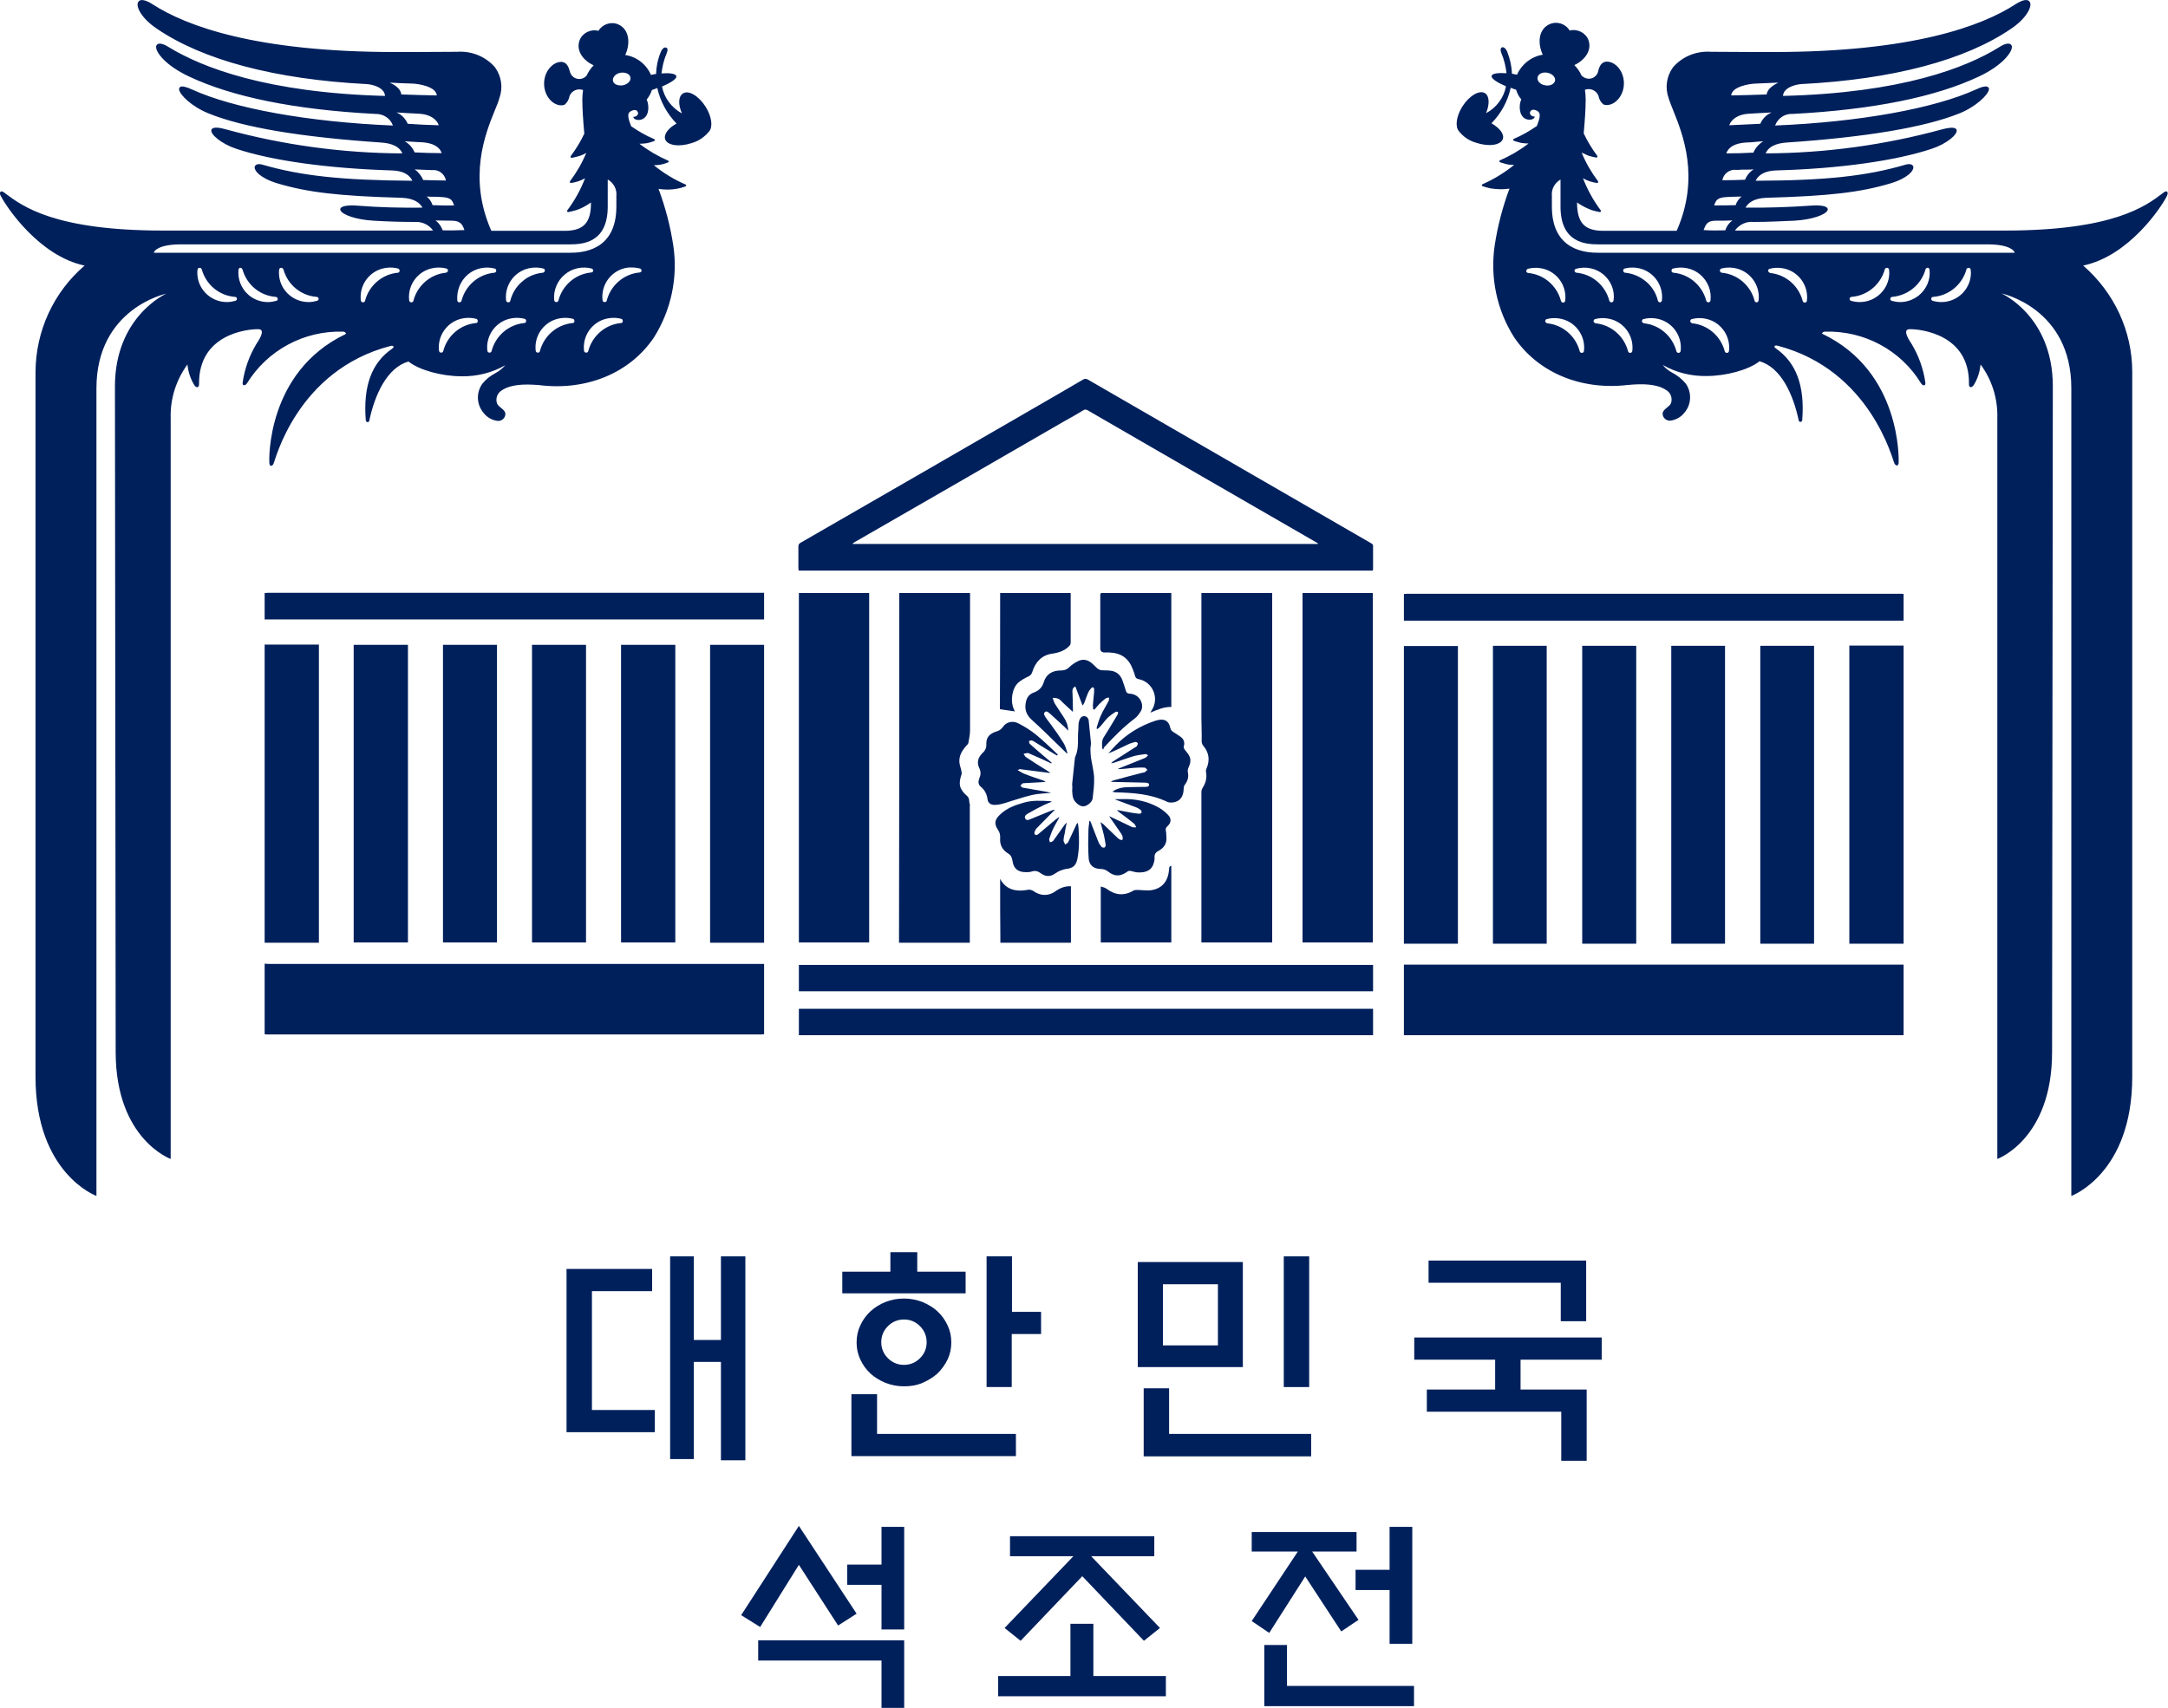
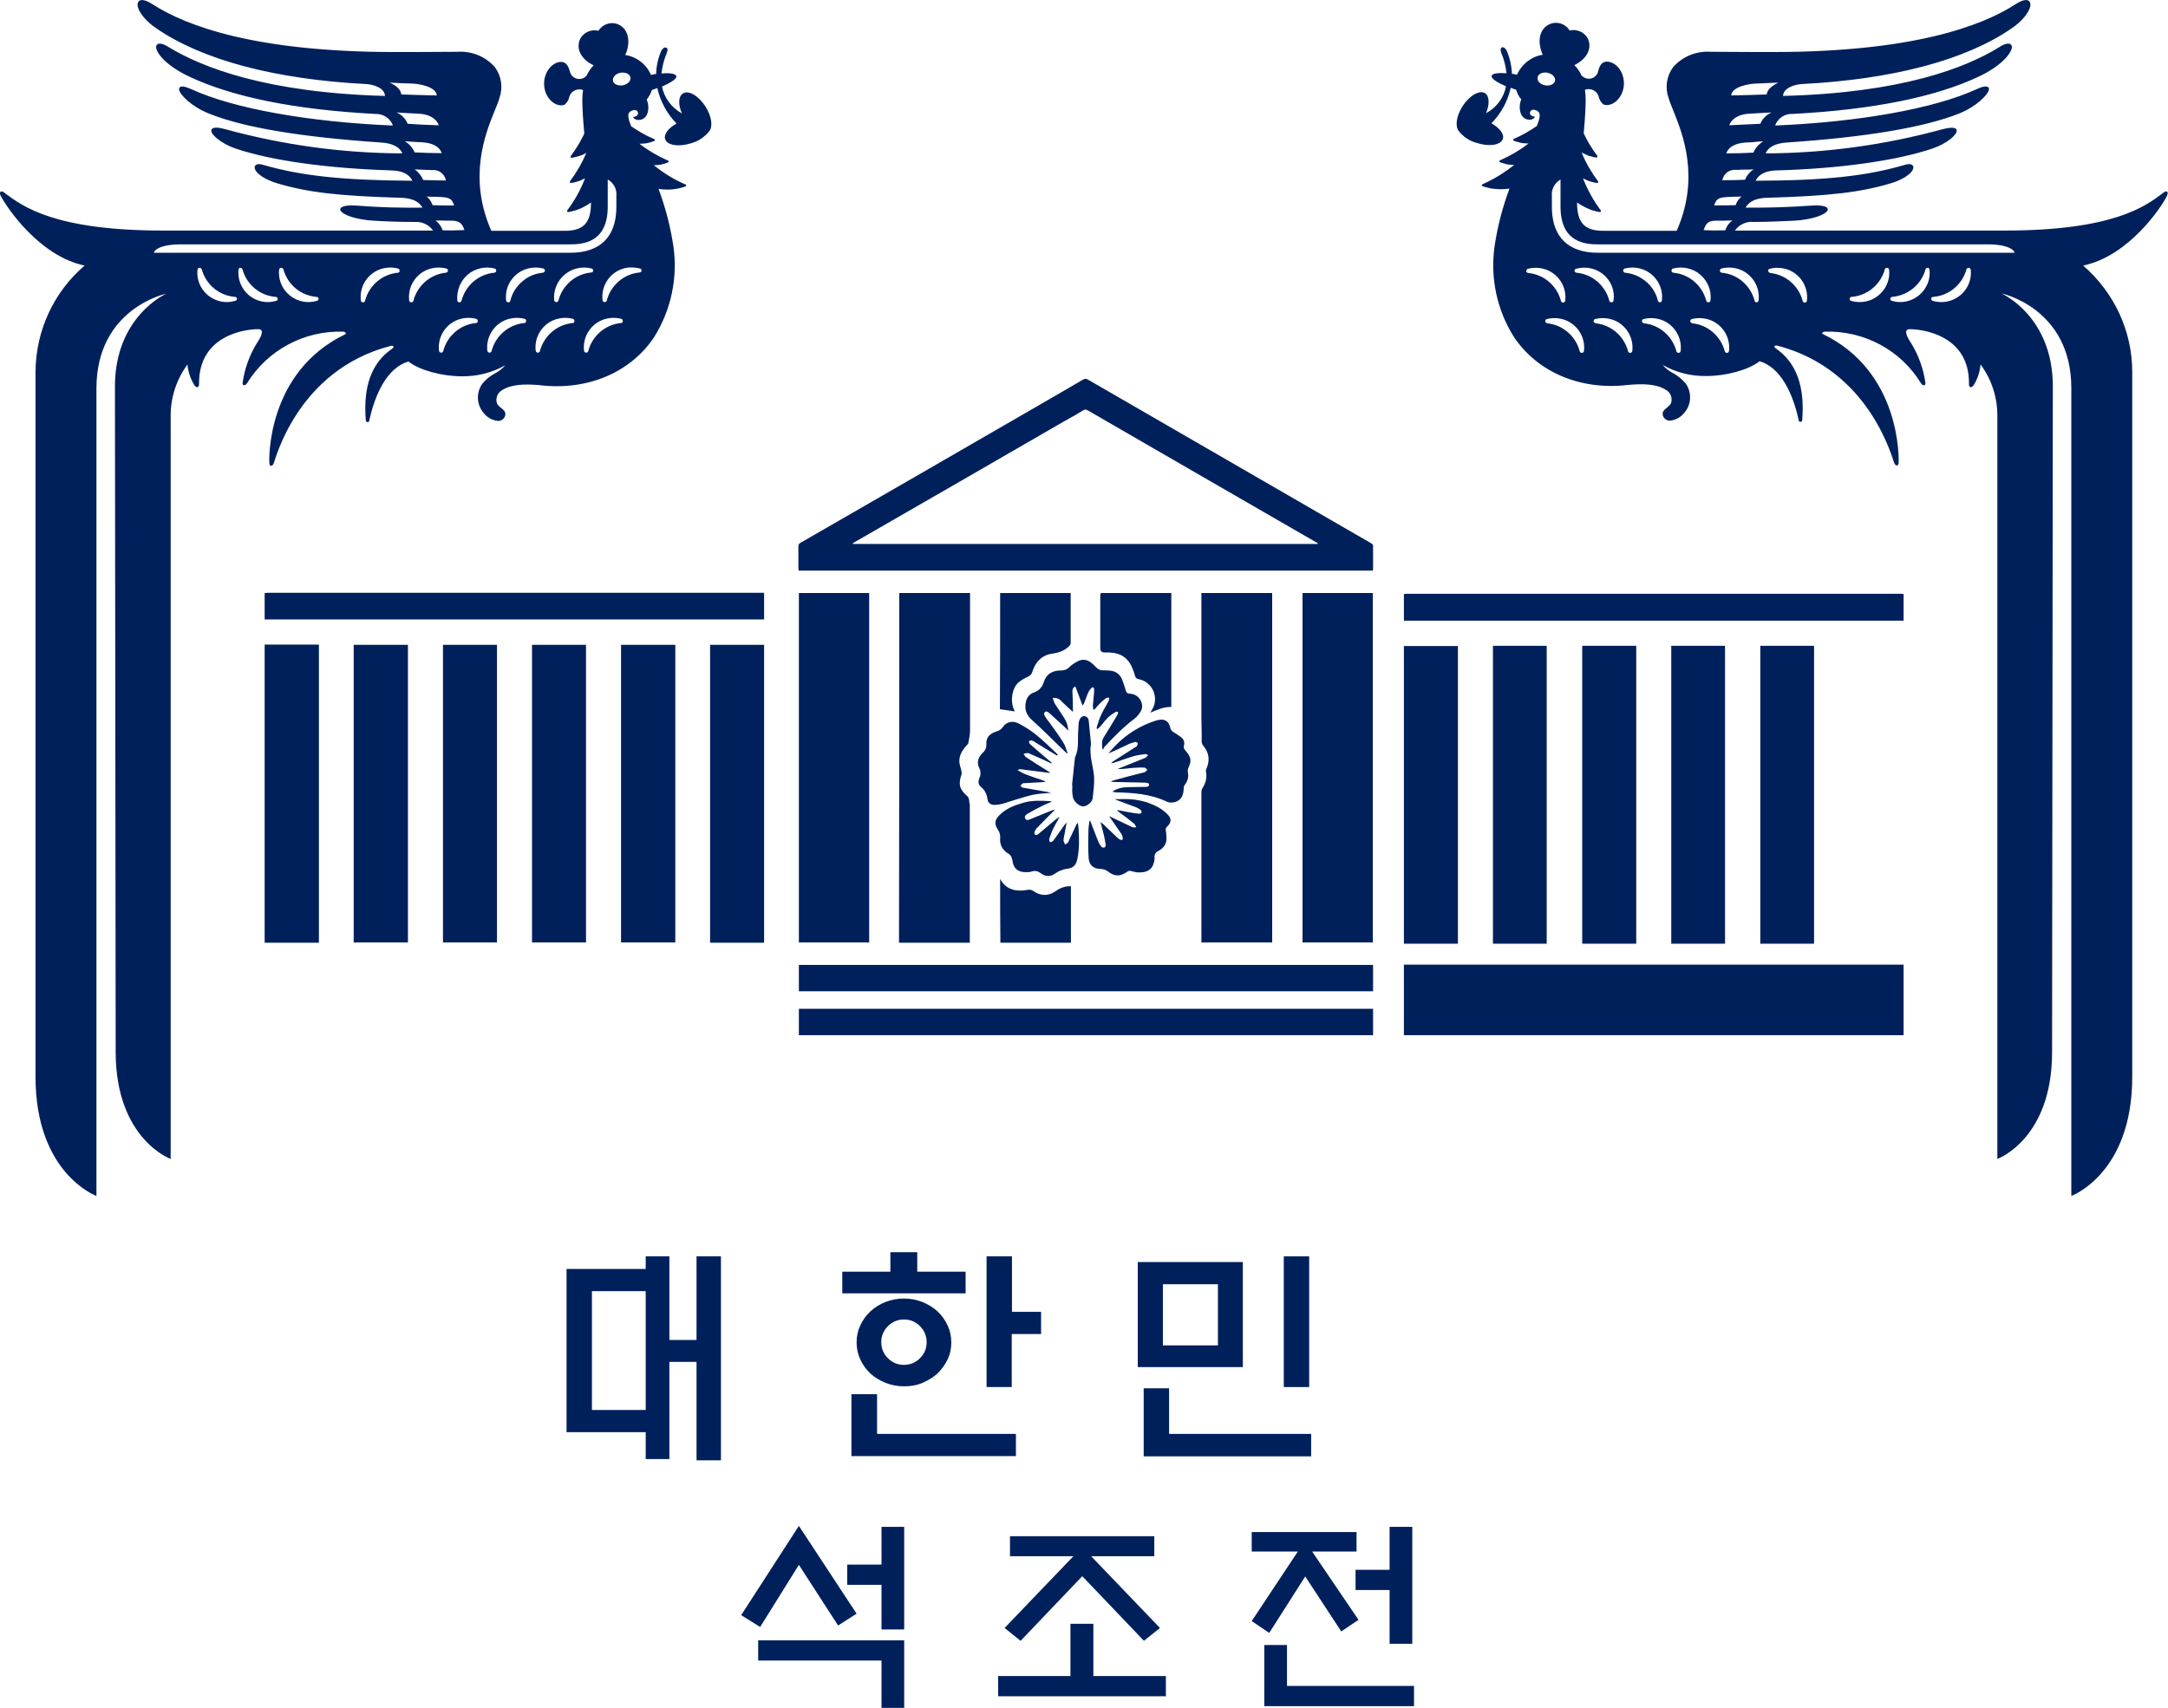
<svg xmlns="http://www.w3.org/2000/svg" version="1.1" id="레이어_1" x="0px" y="0px" viewBox="0 0 879 692.6" style="enable-background:new 0 0 879 692.6;" xml:space="preserve">
  <style type="text/css">
	.st0{fill:#00205C;}
</style>
  <g>
    <path class="st0" d="M771.8,419.8c-10.8,0-21.7,0-32.5,0c-56.2,0-112.3,0-168.5,0c-0.5,0-1,0-1.6,0c0-9.5,0-19,0-28.6   c0.5,0,1,0,1.5,0c66.9,0,133.8,0,200.7,0c0.1,0,0.3,0,0.4,0C771.8,400.7,771.8,410.3,771.8,419.8z" />
-     <path class="st0" d="M107.3,390.8c0.5,0,1.1,0.1,1.6,0.1c66.5,0,132.9,0,199.4,0c0.5,0,1,0,1.5,0c0,9.5,0,19,0,28.5   c-0.4,0-0.7,0.1-1.1,0.1c-66.8,0-133.6,0-200.5,0c-0.3,0-0.6,0-0.9-0.1C107.3,409.8,107.3,400.3,107.3,390.8z" />
-     <path class="st0" d="M771.8,382.7c-7.3,0-14.6,0-22,0c0-40.3,0-80.5,0-120.9c7.3,0,14.7,0,22,0   C771.8,302.2,771.8,342.4,771.8,382.7z" />
    <path class="st0" d="M107.3,261.4c7.3,0,14.6,0,22,0c0,40.3,0,80.5,0,120.9c-7.3,0-14.6,0-22,0C107.3,342,107.3,301.7,107.3,261.4z   " />
    <path class="st0" d="M107.3,240.5c0.5,0,0.9-0.1,1.4-0.1c66.6,0,133.1,0,199.7,0c0.5,0,0.9,0,1.4,0c0,3.6,0,7.2,0,10.8   c-0.5,0-1,0-1.4,0c-66.5,0-133.1,0-199.6,0c-0.5,0-1,0-1.5,0C107.3,247.7,107.3,244.1,107.3,240.5z" />
    <path class="st0" d="M771.8,251.7c-0.5,0-1,0-1.5,0c-66.5,0-133,0-199.5,0c-0.5,0-1,0-1.6,0c0-3.6,0-7.1,0-10.8   c0.4,0,0.8-0.1,1.2-0.1c66.7,0,133.4,0,200.1,0c0.4,0,0.8,0,1.3,0.1C771.8,244.5,771.8,248.1,771.8,251.7z" />
    <path class="st0" d="M323.8,231.4c0-0.4-0.1-0.8-0.1-1.1c0-2.9,0-5.7,0-8.6c0-0.8,0.2-1.2,0.9-1.6c32.2-18.5,64.3-37.1,96.5-55.7   c6-3.5,12-6.9,17.9-10.4c0.8-0.5,1.4-0.5,2.2,0c38.2,22.1,76.4,44.2,114.7,66.3c0.6,0.3,0.9,0.7,0.8,1.4c0,2.9,0,5.8,0,8.7   c0,0.3,0,0.6-0.1,1C479.1,231.4,401.5,231.4,323.8,231.4z M534.3,220.6c0-0.1,0-0.1,0.1-0.2c-0.3-0.2-0.5-0.3-0.8-0.5   c-30.9-17.8-61.8-35.7-92.6-53.5c-0.7-0.4-1.2-0.4-1.8,0c-2.6,1.6-5.3,3.1-8,4.6c-28.2,16.3-56.4,32.6-84.6,48.8   c-0.3,0.2-0.6,0.4-0.9,0.6c0,0.1,0.1,0.1,0.1,0.2C408.7,220.6,471.5,220.6,534.3,220.6z" />
    <path class="st0" d="M352.4,382.2c-9.5,0-19,0-28.5,0c0-47.2,0-94.4,0-141.7c9.5,0,19,0,28.5,0C352.4,287.8,352.4,335,352.4,382.2z   " />
    <path class="st0" d="M528.1,240.5c9.6,0,19,0,28.5,0c0,47.2,0,94.4,0,141.7c-9.5,0-19,0-28.5,0C528.1,335,528.1,287.8,528.1,240.5z   " />
    <path class="st0" d="M487.1,240.5c9.6,0,19.1,0,28.7,0c0,47.2,0,94.5,0,141.7c-9.5,0-19,0-28.7,0c0-0.4,0-0.7,0-1.1   c0-20,0-39.9,0-59.9c0-0.6,0.2-1.2,0.5-1.7c1.2-1.9,1.8-4,1.4-6.2c-0.1-0.6-0.1-1.2,0.2-1.7c1.4-3.3,1-6.3-1.2-9   c-0.5-0.6-0.8-1.2-0.8-2.1c0.1-3.1-0.1-6.2-0.1-9.3c0-16.4,0-32.8,0-49.2C487.1,241.4,487.1,241,487.1,240.5z" />
    <path class="st0" d="M364.6,240.5c9.6,0,19.1,0,28.7,0c0,0.4,0,0.8,0,1.2c0,18.2,0,36.3,0,54.5c0,1.7-0.4,3.5-0.7,5.2   c-0.1,0.3-0.4,0.6-0.7,0.9c-1.8,2-3.2,4.2-2.9,7c0.1,1.1,0.6,2.2,0.8,3.4c0.1,0.5,0.2,1,0,1.5c-1.3,3.8-0.8,5.9,2.3,8.6   c1.1,0.9,0.7,2.3,1.1,3.4c0.1,0.2,0,0.5,0,0.7c0,18,0,36.1,0,54.1c0,0.4,0,0.8,0,1.3c-9.6,0-19.1,0-28.7,0   C364.6,335,364.6,287.8,364.6,240.5z" />
    <path class="st0" d="M143.4,261.5c7.4,0,14.6,0,22,0c0,40.2,0,80.4,0,120.7c-7.3,0-14.6,0-22,0C143.4,342,143.4,301.8,143.4,261.5z   " />
    <path class="st0" d="M251.8,261.5c7.4,0,14.6,0,22,0c0,40.2,0,80.4,0,120.7c-7.3,0-14.6,0-22,0C251.8,342,251.8,301.8,251.8,261.5z   " />
    <path class="st0" d="M201.5,261.5c0,40.3,0,80.5,0,120.7c-7.3,0-14.6,0-21.9,0c0-40.2,0-80.4,0-120.7   C186.8,261.5,194.1,261.5,201.5,261.5z" />
    <path class="st0" d="M215.7,261.5c7.3,0,14.6,0,21.9,0c0,40.2,0,80.4,0,120.7c-7.3,0-14.5,0-21.9,0   C215.7,342,215.7,301.8,215.7,261.5z" />
    <path class="st0" d="M309.8,382.3c-7.3,0-14.5,0-21.9,0c0-40.2,0-80.5,0-120.8c7.3,0,14.5,0,21.9,0   C309.8,301.7,309.8,341.9,309.8,382.3z" />
    <path class="st0" d="M569.2,382.7c0-40.2,0-80.4,0-120.7c7.3,0,14.6,0,21.9,0c0,40.2,0,80.4,0,120.7   C583.9,382.7,576.6,382.7,569.2,382.7z" />
    <path class="st0" d="M605.3,261.9c7.3,0,14.5,0,21.8,0c0,40.3,0,80.5,0,120.8c-7.3,0-14.5,0-21.8,0   C605.3,342.5,605.3,302.2,605.3,261.9z" />
    <path class="st0" d="M641.5,261.9c7.3,0,14.6,0,21.9,0c0,40.3,0,80.5,0,120.8c-7.3,0-14.6,0-21.9,0   C641.5,342.4,641.5,302.2,641.5,261.9z" />
    <path class="st0" d="M699.4,382.7c-7.3,0-14.5,0-21.8,0c0-40.3,0-80.5,0-120.8c7.3,0,14.5,0,21.8,0   C699.4,302.2,699.4,342.4,699.4,382.7z" />
    <path class="st0" d="M735.5,382.7c-7.3,0-14.5,0-21.8,0c0-40.3,0-80.5,0-120.8c7.3,0,14.5,0,21.8,0   C735.5,302.1,735.5,342.4,735.5,382.7z" />
    <path class="st0" d="M556.7,391.3c0,3.6,0,7.1,0,10.7c-77.6,0-155.1,0-232.8,0c0-3.5,0-7.1,0-10.7   C401.5,391.3,479,391.3,556.7,391.3z" />
    <path class="st0" d="M556.7,409.1c0,3.6,0,7.1,0,10.7c-77.6,0-155.2,0-232.8,0c0-3.6,0-7.1,0-10.7   C401.4,409.1,479,409.1,556.7,409.1z" />
    <path class="st0" d="M446.3,240.5c9.6,0,19,0,28.6,0c0,15.4,0,30.8,0,46.2c-3-0.1-5.6,1.1-8.5,2.3c0.2-0.4,0.4-0.6,0.5-0.9   c3.3-4.9,0.5-11.6-5.3-12.7c-0.8-0.2-1.2-0.5-1.4-1.3c-0.2-0.8-0.5-1.6-0.8-2.4c-1.7-4.7-4.7-6.9-9.7-7.1c-0.7,0-1.3,0-2,0   c-0.9,0-1.6-0.6-1.6-1.5c0-7.4,0-14.7,0-22.1C446.3,240.9,446.3,240.7,446.3,240.5z" />
    <path class="st0" d="M405.5,240.5c9.6,0,19,0,28.6,0c0,0.4,0,0.8,0,1.2c0,6.3,0,12.6,0,18.9c0,0.8-0.3,1.1-0.8,1.6   c-1.9,1.8-4.1,2.5-6.8,2.9c-4.2,0.6-6.8,3.5-8,7.5c-0.3,0.9-0.8,1.4-1.7,1.8c-1.3,0.6-2.7,1.4-3.8,2.3c-2.7,2.3-3.5,7.6-1.9,11   c0.1,0.3,0.3,0.6,0.4,0.8c-1.9-0.3-3.9-0.6-6.1-0.9C405.5,272.1,405.5,256.4,405.5,240.5z" />
    <path class="st0" d="M446.9,303.5c-0.1-1.5-0.3-3.1,0.6-4.5c1.5-2.4,3-4.8,4.4-7.2c0.4-0.7,0.9-1.4,1.3-2.2   c0.1-0.2,0.1-0.6,0.1-0.9c-0.3,0-0.8-0.2-1,0c-1,0.6-2,1.3-2.9,2.1c-1.2,1.1-2.1,2.5-3.2,3.7c-0.4,0.4-0.8,0.9-1.5,1.2   c0-0.3-0.1-0.7,0-0.9c0.5-1.6,1-3.3,1.7-4.8c0.9-2,2.1-3.8,3.1-5.8c0.2-0.4,0.1-0.8,0.2-1.3c-0.5,0.1-1,0-1.4,0.3   c-0.9,0.7-1.8,1.5-2.6,2.3c-0.7,0.7-1.3,1.5-2,2.3c-0.2-0.1-0.3-0.2-0.5-0.2c0-0.6-0.1-1.1-0.1-1.7c0.1-1.8,0.4-3.5,0.5-5.3   c0-0.4,0-0.8,0-1.2c-0.1-0.7-0.6-0.9-1.1-0.4c-0.5,0.5-1,1.2-1.3,1.9c-0.6,1.3-1,2.6-1.5,3.9c-0.2,0.4-0.3,0.8-0.8,1.3   c-1-2.6-1.9-5.1-2.9-7.7c-1.1,0.5-1.2,1.2-1.2,2c0.1,2.3,0.2,4.6,0.2,7c0,0.3,0,0.7,0,1.3c-0.9-0.8-1.6-1.5-2.3-2.1   c-0.9-0.9-1.9-1.7-2.7-2.6c-0.8-0.8-1.8-1-3.2-1c0.3,0.9,0.5,1.7,0.9,2.4c1.2,1.9,2.4,3.6,3.6,5.5c1,1.5,1.7,3.2,1.8,5.4   c-0.7-0.7-1.2-1.2-1.7-1.7c-1.9-1.7-3.8-3.5-5.7-5.2c-0.6-0.5-1.4-1.3-2.1-0.6c-0.7,0.7,0,1.5,0.4,2.2c0.5,0.8,1.1,1.5,1.7,2.3   c1.9,2.6,3.8,5.2,5.5,8c0.8,1.2,1.1,2.8,1.6,4.1c-0.1,0-0.2,0.1-0.3,0.1c-1.1-1.1-2.2-2.1-3.3-3.2c-3.6-3.5-7.2-7.1-11-10.5   c-2.3-2.1-2.9-4.5-2.2-7.4c0.4-1.7,1.4-2.9,3-3.5c2.3-0.8,3.6-2.2,4.3-4.6c1-3,3.5-4.4,6.7-4.4c1.4,0,2.5-0.3,3.6-1.4   c0.9-0.9,2-1.6,3.1-2.2c2.1-1.2,4.1-0.9,5.9,0.6c0.9,0.7,1.6,1.6,2.5,2.3c0.4,0.3,0.9,0.5,1.4,0.6c1.3,0.1,2.6,0,3.9,0.2   c2.2,0.3,3.8,1.6,4.6,3.7c0.6,1.5,1,3,1.5,4.5c0.2,0.7,0.6,1,1.4,1.1c4.3,0.1,6.1,4.5,4.7,7c-0.7,1.2-1.6,2.4-2.7,3.2   c-4.5,3.4-8.4,7.4-12.2,11.5c-0.2,0.2-0.3,0.6-0.4,1C447.2,303.8,447,303.7,446.9,303.5z" />
    <path class="st0" d="M450.9,321.1c2.1-1.5,4.5-1.9,7-1.9c2.2,0,4.4-0.1,6.6-0.1c0.6,0,1.3-0.1,1.4-0.8c0-0.8-0.8-0.8-1.3-0.9   c-4.3-0.1-8.6-0.2-12.9-0.3c-0.4,0-0.8,0-1.3-0.2c0.3-0.1,0.6-0.3,1-0.4c3.9-1.1,7.8-2.1,11.7-3.1c0.4-0.1,0.8-0.1,1.1-0.3   c0.4-0.2,0.6-0.6,1-0.9c-0.4-0.3-0.7-0.9-1.1-0.9c-1.6-0.1-3.2,0-4.7,0.1c-2.1,0.2-4.1,0.5-6.3,0.5c0.5-0.2,1-0.5,1.6-0.7   c2.8-1.1,5.7-2.3,8.5-3.4c0.5-0.2,1.1-0.4,1.5-0.7c0.3-0.2,0.5-0.6,0.8-0.8c-0.3-0.2-0.7-0.5-1-0.5c-1.6,0.2-3.2,0.4-4.7,0.8   c-2.7,0.8-5.4,1.8-8.1,2.7c-0.4,0.1-0.7,0.2-1.2,0.2c0.2-0.2,0.4-0.4,0.6-0.6c3-1.9,5.9-3.8,8.9-5.7c0.3-0.2,0.7-0.3,0.9-0.6   c0.2-0.4,0.5-0.9,0.4-1.2c-0.1-0.3-0.8-0.6-1.1-0.5c-1.2,0.3-2.4,0.7-3.5,1.3c-2.4,1.1-4.7,2.3-7.3,3.3c1-1.1,1.9-2.2,3-3.3   c4.5-4.6,9.9-7.9,16-9.9c0.4-0.1,0.7-0.2,1.1-0.3c2.8-0.6,4.4,0.4,5,3.2c0.2,0.8,0.6,1.3,1.3,1.7c1,0.6,2,1.3,3,2   c1.2,0.9,1.6,2.2,1.2,3.6c-0.2,0.7,0.1,1.2,0.5,1.7c0.6,0.8,1.3,1.5,1.7,2.4c0.8,1.5,0.4,3.1-0.3,4.6c-0.3,0.6-0.4,1.3-0.3,1.9   c0.4,1.9,0,3.6-1.2,5.1c-0.4,0.5-0.5,1.3-0.5,1.9c-0.1,3-1.5,4.9-4.2,5.3c-0.8,0.1-1.7,0.1-2.4-0.2c-6.8-3.3-14-3.7-21.3-3.9   C451.6,321.1,451.2,321.1,450.9,321.1z" />
    <path class="st0" d="M453,328.5c1.8,0.3,3.5,0.7,5.3,1c1.2,0.2,2.4,0.4,3.6,0.5c0.3,0,0.9-0.2,0.9-0.4c0.1-0.3,0-0.9-0.3-1.1   c-0.5-0.4-1-0.7-1.6-1c-2.7-1-5.3-2-8-3c-0.3-0.1-0.5-0.2-1-0.4c2.3,0,4.3-0.1,6.3,0c4.2,0.3,8.1,1.4,11.8,3.5   c1.3,0.8,2.6,1.8,3.6,2.9c1.4,1.4,1.3,3.1-0.2,4.5c-0.7,0.6-0.9,1.2-0.7,2c0.2,0.8,0.1,1.5,0.2,2.3c0.3,2.6-0.9,4.5-3.1,5.7   c-1.2,0.6-1.8,1.4-1.7,2.8c0.1,0.6-0.1,1.2-0.2,1.8c-0.8,3.3-3.1,4.3-6.4,4.2c-1,0-2.1-0.4-3.1-0.6c-0.4-0.1-0.9,0-1.2,0.2   c-2.9,2.1-5.2,2.2-8,0c-0.9-0.7-1.9-1-3-1c-2.8-0.1-4.6-1.5-4.8-4.3c-0.3-3.8-0.2-7.6-0.1-11.4c0-1.3,0.3-2.5,0.4-3.8   c0.1,0,0.2,0,0.3,0c0.3,0.7,0.6,1.3,0.8,2c0.8,2.1,1.7,4.3,2.5,6.4c0.3,0.8,0.8,1.5,1.3,2.1c0.2,0.3,0.8,0.4,1.2,0.3   c0.3-0.1,0.5-0.7,0.5-1c-0.2-1.3-0.4-2.6-0.7-3.9c-0.4-1.7-0.9-3.4-1.4-5.4c0.5,0.4,0.8,0.6,1.1,0.8c1.8,1.7,3.6,3.5,5.4,5.2   c0.7,0.6,1.3,1.4,2.4,1.2c0.3-0.9,0-1.7-0.5-2.5c-1.6-2.3-3.2-4.6-4.9-7.1c0.5,0.2,0.8,0.3,1.1,0.5c2.7,1.3,5.5,2.6,8.2,3.9   c0.5,0.2,1.1,0.1,1.7,0.1c-0.3-0.5-0.5-1.2-0.9-1.5c-1.8-1.5-3.7-2.9-5.6-4.3c-0.4-0.3-0.8-0.6-1.2-1   C453,328.7,453,328.6,453,328.5z" />
    <path class="st0" d="M429.5,331.5c-0.8,1.5-1.7,2.9-2.4,4.4c-0.7,1.4-1.2,2.8-1.7,4.3c-0.1,0.4,0.2,0.9,0.3,1.4   c0.4-0.2,1.1-0.3,1.3-0.6c1.5-2,2.9-4.1,4.4-6.2c0.3-0.4,0.6-0.8,1.1-1.2c-0.3,1.4-0.6,2.8-0.8,4.2c-0.2,1-0.5,2.1-0.5,3.1   c0,0.5,0.5,1.1,0.7,1.6c0.4-0.3,1-0.6,1.2-1c1.1-2.3,2.2-4.7,3.3-7.1c0.1-0.3,0.3-0.5,0.6-0.7c0.1,0.9,0.3,1.7,0.3,2.6   c0.3,4.1,0.3,8.1-0.5,12.1c-0.6,2.7-1.8,3.7-4.6,4c-0.9,0.1-1.7,0.5-2.6,0.8c-0.7,0.3-1.3,0.7-1.9,1.1c-2,1.4-3.9,1.2-5.8-0.2   c-1.1-0.8-2.1-1.1-3.5-0.7c-0.8,0.3-1.7,0.3-2.5,0.3c-3.2,0-5-1.5-5.4-4.6c-0.2-1.3-0.6-2.3-1.8-3c-2.3-1.4-3.4-3.5-3.2-6.2   c0.1-1.3-0.2-2.4-0.9-3.4c-1.6-2.4-1.3-4.1,0.7-6c2.7-2.7,6.2-4,9.8-5c3.4-1,7-0.8,10.5-0.6c0.2,0,0.4,0.1,0.9,0.2   c-1.1,0.5-2.1,0.8-2.9,1.2c-2.3,1.1-4.6,2.3-6.8,3.6c-0.7,0.4-1.7,1.1-1.1,2.1c0.6,1,1.5,0.4,2.3,0.1c2.7-1.1,5.4-2.2,8.1-3.3   c0.5-0.2,1-0.4,1.6-0.4c-0.8,0.8-1.7,1.7-2.5,2.5c-1.6,1.7-3.3,3.3-4.9,5c-0.4,0.4-0.7,1.1-0.9,1.6c-0.1,0.3,0.1,0.9,0.4,1.1   c0.1,0.1,0.8,0,1-0.2c1.9-1.6,3.8-3.2,5.7-4.8c0.9-0.8,1.8-1.5,2.8-2.2C429.4,331.4,429.5,331.5,429.5,331.5z" />
    <path class="st0" d="M412.6,312.3c0.9,0.5,1.7,1.1,2.7,1.5c2.5,1,5,1.8,7.6,2.7c0.3,0.1,0.7,0.2,1,0.6c-0.5,0-1,0-1.5,0.1   c-2.4,0.1-4.8,0.3-7.2,0.4c-0.2,0-0.5,0-0.6,0.1c-0.3,0.3-0.6,0.6-0.9,0.9c0.3,0.3,0.6,0.7,0.9,0.8c1.7,0.3,3.4,0.6,5.1,0.9   c2.2,0.4,4.4,0.7,6.5,1.2c-2.6,0.3-5.2,0.3-7.8,0.9c-3.8,0.9-7.4,2.2-11.1,3.3c-1.3,0.4-2.6,0.7-3.9,0.7c-1.6,0.1-2.8-0.7-3-2.2   c-0.3-2.2-1.1-3.8-2.8-5.2c-1.1-0.9-1-2.3-0.5-3.5c0.6-1.4,0.6-2.7-0.1-4.1c-0.9-1.9-0.6-3.8,0.8-5.4c0.2-0.2,0.3-0.4,0.5-0.6   c1.2-1,1.7-2.2,1.6-3.9c0-2.5,1.3-4,4.2-4.9c1.1-0.3,1.9-0.9,2.6-1.9c1.3-1.9,3.9-2.6,6.3-1.3c2.5,1.3,4.9,2.8,7,4.5   c3.1,2.5,6,5.4,8.9,8.1c-0.1,0.1-0.2,0.2-0.3,0.4c-0.3-0.2-0.6-0.3-0.9-0.5c-2.7-1.6-5.4-3.3-8-4.9c-0.5-0.3-0.9-0.6-1.4-0.7   c-0.3-0.1-0.7,0.1-1.1,0.2c0.1,0.3,0,0.8,0.2,1c0.4,0.5,0.9,0.8,1.4,1.3c2.5,2.2,5.1,4.4,7.6,6.5c-0.1,0.1-0.1,0.2-0.2,0.3   c-0.3-0.1-0.6-0.3-0.8-0.4c-2.6-1.2-5.2-2.4-7.8-3.5c-0.3-0.1-0.7-0.4-1-0.3c-0.6,0-1.1,0.2-1.6,0.3c0.3,0.4,0.5,1,0.9,1.3   c3,2,6,3.9,9.1,5.8c0.3,0.2,0.6,0.5,0.9,0.7c-4.2-0.5-8.3-1.1-12.5-1.6c-0.1,0-0.3,0.2-0.4,0.3C412.7,312,412.7,312.2,412.6,312.3z   " />
-     <path class="st0" d="M474.9,351.1c0,10.4,0,20.7,0,31.1c-9.5,0-19,0-28.6,0c0-7.5,0-14.9,0-22.7c0.8,0.3,1.7,0.4,2.3,0.9   c3.6,2.7,7.2,3,11.1,0.7c0.4-0.2,0.9-0.2,1.4-0.2c1.9,0,3.8,0.4,5.7,0.1c4.4-0.7,6.8-3.6,7.2-8.4C474,352,474,351.3,474.9,351.1z" />
    <path class="st0" d="M405.5,356.4c2.5,4.8,7.1,5.2,10.9,4.5c0.9-0.2,1.7-0.1,2.5,0.4c3,2.1,6.1,2.2,9.1,0.1c1.8-1.3,3.8-2.1,6.2-2   c0,7.6,0,15.2,0,22.9c-9.5,0-19,0-28.6,0C405.5,373.7,405.5,365.1,405.5,356.4z" />
    <path class="st0" d="M434.7,317.9c0.4-3.4,0.7-6.9,1.1-10.3c0-0.3,0.1-0.6,0.2-0.8c1.6-3.5,0.8-7.3,1.2-10.9c0.1-0.8,0-1.7,0.1-2.5   c0.1-0.7,0.3-1.5,0.7-2.1c0.8-1.3,2.6-1.1,3.2,0.2c0.1,0.2,0.2,0.5,0.2,0.7c0.3,3,0.6,5.9,0.9,8.9c0.1,0.9-0.2,1.8-0.2,2.7   c0,1.1,0.1,2.2,0.2,3.3c0.4,2.8,1.2,5.6,1.3,8.4c0.1,2.8-0.3,5.5-0.6,8.3c-0.2,1.5-2.3,3.2-3.8,3.2c-1.4,0.1-3.6-1.7-4.1-3.4   c-0.3-0.9-0.3-1.9-0.4-2.9C434.8,319.9,434.8,318.9,434.7,317.9C434.8,317.9,434.8,317.9,434.7,317.9z" />
  </g>
  <path class="st0" d="M139.1,134.5c0.9,0,1.4,0.8,1,1c-32.2,15.4-31,51.4-30.9,52.2c0.1,1.6,1.1,1.5,1.7,0.4  c0.6-1.1,9.4-37.9,47.4-47.8c1.3-0.3,1.7,0.4,0.7,1.1c-8.3,5.7-11.8,15.1-10.7,29c0,0.4,0.3,0.7,0.7,0.8c0.3,0,0.6-0.2,0.7-0.5  c2.3-10.9,7.3-21.6,15.9-24.1c4.4,3.5,13.5,6,21.6,6c6.1,0.1,12.2-1.4,17.5-4.4h0.1c-1.1,1.2-2.4,2.3-3.9,3.1  c-2.1,1.1-4,2.6-5.4,4.4c-2.5,3.6-2.3,8.4,0.6,11.8c1.4,1.8,3.4,2.9,5.7,3.2c1.6,0.1,3-1.1,3.1-2.7c0,0,0-0.1,0-0.1  c0-1.9-2.7-2.6-3.4-4.3c-0.7-2.1,0.2-4.3,2.1-5.4c3.9-2.5,9.6-2.4,14-2.1c0.4,0,0.8,0,1.2,0.1l0,0c18.9,2.3,36.5-4.8,46.3-19.3  c7-11.1,9.8-24.3,7.9-37.2c-1.2-7.9-3.2-15.6-6-23.1c2.6,0.4,5.2,0.4,7.7-0.1c1.1-0.2,2.1-0.5,3.2-0.9c0.2-0.1,0.3-0.2,0.3-0.4  c0-0.2-0.1-0.4-0.3-0.4c-4.6-2-8.9-4.6-12.8-7.8c0.9,0,1.8-0.1,2.6-0.2c1.1-0.2,2.1-0.5,3.1-0.9c0.2-0.1,0.3-0.2,0.3-0.4  c0-0.2-0.1-0.4-0.3-0.4c-4.1-1.8-7.9-4-11.4-6.7l-0.1-0.1c0.9,0,1.9-0.1,2.8-0.2c1.1-0.2,2.1-0.5,3.1-0.9c0.2-0.1,0.3-0.2,0.3-0.4  c0-0.2-0.1-0.4-0.3-0.4c-3.3-1.4-6.4-3.2-9.3-5.2c-1.1-2.7-1.6-4.8-0.7-5.7c0.9-0.8,2.4-1.2,3-0.6c1.1,1,0.3,2.5-1.5,2.5  c0.4,1.4,2.6,1.5,3.8,0.9c2.9-1.4,2.7-5.8,1.7-7.9c0.9-1.2,1.7-2.5,2.1-3.9c0.7-0.2,1.4-0.5,2.2-0.8c1.2,5.4,3.9,10.4,7.8,14.4  c-3.3,1.8-5.3,4.4-4.6,6.4c0.9,2.5,5.7,3.2,10.8,1.5c2.8-0.8,5.2-2.5,7-4.7c1.6-1.8,1.1-6-1.4-10c-2.8-4.4-6.9-6.9-9.2-5.4  c-1.9,1.2-2,4.5-0.4,8.1c-4.2-2.3-7.2-6.3-8.1-10.9c3.2-1.4,6.2-3.1,5.8-4.3c-0.4-1-3-1.3-6-1c0.3-2.8,1-5.6,2.1-8.2  c0.7-1.8,0.2-2.2-0.3-2.3c-0.4-0.2-1.4,0.1-2.1,1.8c-1.2,2.9-1.8,5.9-1.9,8.9c-0.7,0.1-1.4,0.2-2.1,0.4l0-0.1  c-1.9-4.3-5.8-7.3-10.4-8c2.1-4.5,1.8-10.3-2.8-12.4c-3-1.3-6.4-0.1-8.1,2.6c-3.1-0.8-6.4,0.8-7.6,3.8c-1.6,4.4,1.6,8.3,5.7,10.2  c-1.2,1.2-2.2,2.7-2.9,4.2c-1.4,1.6-3.8,1.8-5.5,0.4c-0.7-0.6-1.1-1.4-1.3-2.3c-0.5-1.8-1.3-3.5-3.2-3.7c-3.5-0.2-7.2,3.7-7.2,8.8  c0,5.2,3.7,9,7.2,8.8c0.4,0,0.8-0.1,1.2-0.3l0,0c1-0.9,1.7-2.1,1.9-3.4c0.8-2.2,3.3-3.3,5.5-2.5c-0.2,1.3-0.3,2.7-0.3,4  c0,3.3,0.3,8.2,0.8,13.7c-1.5,3.2-3.4,6.3-5.5,9.1c-0.1,0.2-0.1,0.4,0,0.5c0.1,0.2,0.3,0.2,0.5,0.2c1.1-0.2,2.1-0.5,3.2-0.8  c0.9-0.3,1.8-0.7,2.6-1.2V62c-1.7,4.1-3.9,7.9-6.6,11.5c-0.1,0.1-0.1,0.4,0,0.5c0.1,0.2,0.3,0.2,0.5,0.2c2-0.3,3.8-0.9,5.6-1.9  c-1.8,4.7-4.2,9-7.2,13c-0.1,0.1-0.1,0.3,0,0.5c0.1,0.2,0.3,0.2,0.5,0.2c1.1-0.2,2.1-0.5,3.2-0.8c2.1-0.7,4.1-1.8,5.9-3.1  c0.1,8.3-3.1,11.3-10,11.5h-30.4c-9.5-21.6-2.5-39.2,1.4-48.8c0.8-1.9,1.5-3.6,1.9-5.1c1.5-4.2,0.8-8.8-1.8-12.4  c-3.8-4.4-9.5-6.7-15.3-6.3c-13.5,0.1-21.4,0.1-21.5,0.1h-3.5c-56.6,0-84.8-10.5-98.6-19.4c-2.8-1.8-4.9-2.2-5.7-1  c-1.3,1.9,1.4,6.8,7.3,10.8c18.8,12.9,48.3,20.7,85.3,22.6c1.9,0.1,7.2,1.2,7.4,4.8c-47.9-1.3-74.1-11.5-87.7-19.8  c-2-1.3-3.7-1.7-4.5-1.2c-0.4,0.3-0.7,0.8-0.6,1.3c0.1,2.2,3.8,7.3,13.3,11.8c17.5,8.3,43,13.5,75.6,15.2c3.2-0.1,6.1,1.8,7.1,4.7  c-34.1-1.4-64.6-6.9-81.4-14.6c-2.6-1.2-4.2-1.5-4.9-1c-0.3,0.2-0.4,0.6-0.4,1c0.3,2.1,5,6.9,12,9.7c14,5.7,37.5,9.6,70,11.8  c4.6,0.3,7.6,1.9,8.5,4.4c-24.2-0.1-48.4-3.4-71.7-9.8c-4.3-1.2-5.5-0.5-5.7,0.3c-0.5,1.7,4,5.6,10,7.6c14.6,4.9,37.5,8,62.9,8.8  c4.5,0.1,7.3,1.5,8.6,4.2c-28.6-0.2-45.1-2-60.7-6.5c-2-0.6-2.9,0-3.2,0.7c-0.5,1.5,2.1,4.7,9,6.8c12.3,3.7,25,5.2,50.4,5.9  c5.6,0.2,7.6,2.3,8.6,4c-8.8,0.1-17.5-0.1-26.3-0.8c-3.8-0.3-6.2,0.1-6.9,1c-0.2,0.3-0.2,0.7,0,1c0.9,1.7,6.2,3.7,13.5,4.1  c5.1,0.3,10.4,0.5,15.9,0.5c0.2,0,0.4,0,0.6,0c3-0.2,5.8,1.1,7.5,3.5H66.2c-44,0-57-9.8-64.1-15.1c0,0-1.2-1.1-1.8-0.7  c-0.7,0.5-0.1,1.6,0.1,1.9c2.2,4.3,15.4,24.2,33.9,28.1c-12.6,10.8-19.8,26.5-19.9,43.1v285.9c0,39.3,24.7,48.3,24.7,48.3V157.5  c0-32.5,28.3-38.4,28.3-38.4s-20.8,9.2-20.8,37.6c0,6.9,0.3,253,0.3,270.1C47,462,69.2,470,69.2,470V169.4  c-0.2-7.7,2.2-15.3,6.8-21.6c0.3,3,1.2,5.8,2.8,8.4c0.3,0.5,0.8,0.9,1.3,0.8c0.4-0.1,0.6-0.5,0.6-1.3c-0.2-20.3,19.7-22.2,23.7-22.2  c0.9,0,3.7-0.2-0.4,5.9c-2.9,4.8-4.8,10.1-5.6,15.6c-0.3,1.6,1,1.5,1.7,0.5C108.4,142,123.3,134,139.1,134.5L139.1,134.5z   M128.5,122c-1.1,0.3-2.2,0.5-3.4,0.5c-6.6,0-12-5.3-12-11.9c0-0.4,0-0.9,0.1-1.3c0-0.4,0.4-0.7,0.8-0.7c0.2,0,0.4,0.1,0.6,0.2  c0.1,0.1,0.2,0.3,0.3,0.4c1.7,6.2,7,10.7,13.5,11.2c0.5,0,0.8,0.4,0.8,0.9C129.1,121.6,128.9,121.9,128.5,122L128.5,122z   M161.8,110.4c-0.1,0.1-0.3,0.2-0.5,0.2c-6.4,0.6-11.7,5.2-13.3,11.4c-0.1,0.4-0.4,0.6-0.8,0.6h-0.1c-0.4,0-0.7-0.3-0.8-0.7  c-0.8-6.5,3.8-12.5,10.4-13.3c1.6-0.2,3.2-0.1,4.7,0.3c0.4,0.1,0.7,0.6,0.6,1C162,110.1,161.9,110.3,161.8,110.4L161.8,110.4z   M167.6,122c-0.1,0.4-0.4,0.6-0.8,0.6h-0.1c-0.4,0-0.7-0.3-0.8-0.7c-0.8-6.5,3.8-12.5,10.4-13.3c1.6-0.2,3.2-0.1,4.7,0.3  c0.4,0.1,0.7,0.5,0.6,0.9c0,0.4-0.4,0.7-0.8,0.8C174.5,111.2,169.2,115.8,167.6,122L167.6,122z M193.5,130.8  c-0.1,0.1-0.3,0.2-0.5,0.2c-6.4,0.6-11.7,5.2-13.3,11.4c-0.1,0.4-0.4,0.6-0.8,0.6h-0.1c-0.4,0-0.7-0.3-0.8-0.7  c-0.8-6.5,3.8-12.5,10.4-13.3c1.6-0.2,3.2-0.1,4.7,0.3c0.4,0.1,0.6,0.5,0.6,0.9C193.7,130.5,193.6,130.7,193.5,130.8L193.5,130.8z   M189.6,111.4c3-2.6,7.2-3.5,11-2.5c0.4,0.1,0.6,0.5,0.6,0.9c0,0.2-0.1,0.4-0.3,0.6c-0.1,0.1-0.3,0.2-0.5,0.2  c-6.4,0.6-11.7,5.2-13.3,11.4c-0.1,0.4-0.4,0.6-0.8,0.6h-0.1c-0.4,0-0.7-0.3-0.8-0.7C185.1,117.9,186.6,114,189.6,111.4L189.6,111.4  z M213.1,130.8c-0.1,0.1-0.3,0.2-0.5,0.2c-6.4,0.6-11.7,5.2-13.3,11.4c-0.1,0.4-0.4,0.6-0.8,0.6h-0.1c-0.4,0-0.7-0.3-0.8-0.7  c-0.8-6.5,3.8-12.5,10.4-13.3c1.6-0.2,3.2-0.1,4.7,0.3c0.4,0.1,0.7,0.5,0.6,0.9C213.3,130.5,213.2,130.7,213.1,130.8L213.1,130.8z   M211.7,114.2c-2.4,2-4.1,4.8-4.8,7.8c-0.1,0.4-0.4,0.6-0.8,0.6H206c-0.4,0-0.7-0.3-0.8-0.7c-0.8-6.5,3.8-12.5,10.4-13.3  c1.6-0.2,3.2-0.1,4.7,0.3c0.4,0.1,0.7,0.5,0.6,0.9c0,0.4-0.4,0.7-0.8,0.8C217,110.9,214,112.1,211.7,114.2L211.7,114.2z   M232.7,130.8c-0.1,0.1-0.3,0.2-0.5,0.2c-6.4,0.6-11.7,5.2-13.3,11.4c-0.1,0.4-0.4,0.6-0.8,0.6H218c-0.4,0-0.7-0.3-0.8-0.7  c-0.8-6.5,3.8-12.5,10.4-13.3c1.6-0.2,3.2-0.1,4.7,0.3c0.4,0.1,0.6,0.5,0.6,0.9C232.9,130.5,232.8,130.7,232.7,130.8L232.7,130.8z   M228.9,111.4c3-2.6,7.2-3.5,11-2.5c0.4,0.1,0.7,0.6,0.6,1c0,0.2-0.1,0.3-0.3,0.4c-0.1,0.1-0.3,0.2-0.5,0.2  c-6.4,0.6-11.7,5.2-13.3,11.4c-0.1,0.4-0.4,0.6-0.8,0.6h-0.1c-0.4,0-0.7-0.3-0.8-0.7C224.3,118,225.8,114,228.9,111.4L228.9,111.4z   M252.3,130.8c-0.1,0.1-0.3,0.2-0.5,0.2c-6.4,0.6-11.7,5.2-13.3,11.4c-0.1,0.4-0.4,0.6-0.8,0.6h-0.1c-0.4,0-0.7-0.3-0.8-0.7  c-0.8-6.5,3.8-12.5,10.4-13.3c1.6-0.2,3.2-0.1,4.7,0.3c0.4,0.1,0.6,0.5,0.6,0.9C252.5,130.5,252.4,130.7,252.3,130.8L252.3,130.8z   M259.5,108.9c0.4,0.1,0.7,0.6,0.6,1c0,0.2-0.1,0.3-0.3,0.4c-0.1,0.1-0.3,0.2-0.5,0.2c-6.4,0.6-11.7,5.2-13.3,11.4  c-0.1,0.4-0.4,0.6-0.8,0.6h-0.1c-0.4,0-0.7-0.3-0.8-0.7c-0.8-6.5,3.8-12.5,10.4-13.3C256.4,108.4,258,108.5,259.5,108.9L259.5,108.9  z M251.6,29.5c2-0.3,3.8,0.5,4,1.9c0.3,1.4-1.1,2.8-3.1,3.2c-2,0.3-3.8-0.5-4-1.9C248.3,31.3,249.7,29.8,251.6,29.5L251.6,29.5z   M188.3,93.3c-2.9,0.1-5.9,0.2-8.8,0.1c-0.6-1.6-1.6-3-2.9-4c2.1,0,4.8,0.1,6.8,0.1h0C186.8,89.6,187.5,91.1,188.3,93.3L188.3,93.3z   M158,33.5c3.1,0.2,6.2,0.3,9.3,0.4c2.5,0.1,9.5,1.2,9.8,4.8c-4.8-0.1-9.6-0.2-14.4-0.4C162.5,35.9,159.8,34.3,158,33.5L158,33.5z   M160.7,45.6c3.2,0.2,6.2,0.4,9,0.5c4.9,0.2,7.5,2.5,8.2,4.7c-4.2-0.1-8.4-0.3-12.6-0.6C164.4,48.1,162.8,46.4,160.7,45.6  L160.7,45.6z M164.1,57.3c1.5,0.1,3.2,0.2,4.9,0.3l2.2,0.1c4.3,0.3,7,1.8,7.9,4.4c-3.7,0-7.3-0.1-11-0.3  C167.3,59.9,165.9,58.3,164.1,57.3L164.1,57.3z M168.1,68.7c1.4,0.1,3.2,0.1,4.9,0.2c0.8,0,1.5,0,2,0.1c2.8-0.4,5.3,1.5,5.8,4.2  c-3.1,0-6.1-0.1-9.2-0.2C170.8,71.2,169.6,69.7,168.1,68.7L168.1,68.7z M175.4,83.2c-0.5-1.4-1.3-2.6-2.4-3.5  c1.1,0.1,2.5,0.1,3.8,0.1l2.1,0.1c3.9,0.2,4.4,1.2,5.1,3.1c0,0.1,0.1,0.2,0.1,0.3C181.2,83.4,178.3,83.3,175.4,83.2L175.4,83.2z   M62.4,102.5c0-0.9,2.3-3.4,10.9-3.4H231c5.2,0,15.4-0.6,15.4-15.3v-11c2.4,1.3,3.8,4,3.5,6.7v4.3c0,18-14,18.7-18.8,18.7H90.4  L62.4,102.5z M95.4,122c-1.1,0.3-2.2,0.5-3.4,0.5c-6.6,0-12-5.3-12-11.9c0-0.4,0-0.9,0.1-1.3c0-0.4,0.4-0.7,0.8-0.7  c0.2,0,0.4,0,0.6,0.2c0.1,0.1,0.2,0.3,0.3,0.4c1.7,6.2,7,10.7,13.5,11.2c0.4,0,0.7,0.3,0.8,0.7C96.1,121.5,95.8,121.9,95.4,122  L95.4,122z M100.9,119.7c-3.1-2.6-4.6-6.5-4.2-10.4c0.1-0.5,0.5-0.8,0.9-0.7c0.2,0,0.3,0.1,0.4,0.2c0.1,0.1,0.2,0.3,0.3,0.4  c1.7,6.2,7,10.7,13.5,11.2c0.5,0,0.8,0.4,0.8,0.9c0,0.4-0.3,0.7-0.6,0.7c-1.1,0.3-2.2,0.5-3.4,0.5  C105.8,122.5,103,121.5,100.9,119.7L100.9,119.7z" />
  <path class="st0" d="M739.9,134.5c15.9-0.5,30.8,7.5,39,21c0.7,1.1,2,1.1,1.7-0.5c-0.8-5.5-2.7-10.8-5.6-15.6  c-4.1-6.1-1.3-5.9-0.4-5.9c4,0,24,2,23.7,22.2c0,0.7,0.1,1.2,0.6,1.3c0.4,0.1,1-0.3,1.3-0.8c1.6-2.5,2.5-5.4,2.8-8.4  c4.6,6.2,7,13.8,6.8,21.6l0,300.6c0,0,22.2-8,22.2-43.3c0-17.2,0.3-263.2,0.3-270.1c0-28.4-20.8-37.6-20.8-37.6s28.3,5.9,28.3,38.4  l0,327.6c0,0,24.7-9,24.7-48.3l0-285.9c0-16.5-7.3-32.2-19.9-43.1c18.6-3.9,31.7-23.7,33.9-28.1c0.1-0.3,0.7-1.4,0.1-1.9  c-0.6-0.4-1.8,0.7-1.8,0.7c-7,5.3-20.1,15.1-64.1,15.1l-109.3,0c1.7-2.4,4.6-3.8,7.5-3.5c0.2,0,0.4,0,0.6,0c5.5,0,10.8-0.3,15.9-0.5  c7.3-0.4,12.6-2.4,13.5-4.1c0.2-0.3,0.2-0.7,0-1c-0.6-0.9-3.1-1.3-6.9-1c-8.7,0.6-17.5,0.9-26.3,0.8c1-1.7,3-3.8,8.6-4  c25.4-0.7,38.1-2.2,50.4-5.9c6.9-2.1,9.5-5.3,9-6.8c-0.2-0.7-1.2-1.3-3.2-0.7c-15.7,4.6-32.2,6.4-60.7,6.5c1.3-2.7,4.2-4.1,8.6-4.2  c25.3-0.7,48.3-3.9,62.9-8.8c6-2,10.5-5.8,10-7.6c-0.2-0.8-1.4-1.4-5.7-0.3c-23.4,6.4-47.5,9.7-71.7,9.8c0.9-2.5,3.9-4.1,8.5-4.4  c32.5-2.2,56-6.2,70-11.8c6.9-2.8,11.7-7.6,12-9.7c0.1-0.4-0.1-0.8-0.4-1c-0.7-0.5-2.4-0.2-4.9,1c-16.9,7.7-47.3,13.2-81.4,14.6  c1.1-3,4-4.9,7.1-4.7c32.6-1.7,58.1-6.9,75.6-15.2c9.5-4.5,13.2-9.7,13.3-11.8c0.1-0.5-0.2-1-0.6-1.3c-0.9-0.5-2.5-0.1-4.5,1.2  c-13.5,8.4-39.7,18.6-87.7,19.8c0.2-3.6,5.6-4.7,7.4-4.8c37.1-1.9,66.6-9.7,85.3-22.6c5.9-4,8.6-9,7.3-10.8c-0.8-1.2-2.9-0.8-5.7,1  c-13.7,8.9-41.9,19.4-98.6,19.4h-3.5c-0.1,0-8,0-21.5-0.1c-5.8-0.4-11.5,1.9-15.3,6.3c-2.6,3.6-3.3,8.2-1.8,12.4  c0.4,1.4,1.1,3.1,1.9,5.1c3.9,9.7,10.9,27.2,1.4,48.8l-30.4,0c-6.9-0.2-10-3.2-10-11.5c1.8,1.3,3.8,2.3,5.9,3.1  c1,0.3,2.1,0.6,3.2,0.8c0.2,0,0.4,0,0.5-0.2c0.1-0.2,0.1-0.4,0-0.5c-3-4-5.4-8.4-7.2-13c1.7,1,3.6,1.6,5.6,1.9c0.2,0,0.4,0,0.5-0.2  c0.1-0.2,0.1-0.4,0-0.5c-2.7-3.6-4.9-7.4-6.6-11.5v-0.1c0.8,0.4,1.7,0.8,2.6,1.2c1,0.3,2.1,0.6,3.2,0.8c0.2,0,0.4,0,0.5-0.2  c0.1-0.2,0.1-0.4,0-0.5c-2.1-2.8-4-5.9-5.5-9.1c0.5-5.5,0.8-10.4,0.8-13.7c0-1.3-0.1-2.7-0.3-4c2.2-0.8,4.7,0.3,5.5,2.5  c0.2,1.3,0.9,2.5,1.9,3.4l0,0c0.4,0.2,0.8,0.3,1.2,0.3c3.5,0.2,7.2-3.7,7.2-8.8c0-5.2-3.7-9-7.2-8.8c-1.9,0.2-2.7,1.8-3.2,3.7  c-0.1,0.9-0.6,1.7-1.3,2.3c-1.6,1.4-4,1.2-5.5-0.4c-0.7-1.6-1.7-3-2.9-4.2c4.1-1.9,7.3-5.9,5.7-10.2c-1.2-3-4.5-4.6-7.6-3.8  c-1.7-2.8-5.1-3.9-8.1-2.6c-4.7,2.1-4.9,7.9-2.8,12.4c-4.6,0.7-8.5,3.8-10.4,8l0,0.1c-0.7-0.1-1.4-0.3-2.1-0.4  c-0.1-3.1-0.8-6.1-1.9-8.9c-0.7-1.7-1.8-2-2.1-1.8c-0.4,0.2-0.9,0.6-0.3,2.3c1.1,2.6,1.8,5.4,2.1,8.2c-3-0.2-5.7,0-6,1  c-0.4,1.2,2.5,2.9,5.8,4.3c-0.9,4.7-3.9,8.7-8.1,10.9c1.5-3.6,1.4-6.9-0.4-8.1c-2.3-1.4-6.4,1-9.2,5.4c-2.5,4-3,8.2-1.4,10  c1.8,2.3,4.2,3.9,7,4.7c5.1,1.7,9.9,1,10.8-1.5c0.7-2-1.3-4.5-4.6-6.4c3.9-4,6.6-8.9,7.8-14.4c0.8,0.3,1.5,0.6,2.2,0.8  c0.4,1.4,1.1,2.8,2.1,3.9c-1,2.1-1.1,6.5,1.7,7.9c1.3,0.6,3.4,0.5,3.8-0.9c-1.8,0-2.6-1.5-1.5-2.5c0.7-0.6,2.2-0.2,3,0.6  c0.9,0.9,0.4,3-0.7,5.7c-2.9,2-6,3.8-9.3,5.2c-0.2,0.1-0.3,0.2-0.3,0.4c0,0.2,0.1,0.4,0.3,0.4c1,0.4,2.1,0.6,3.1,0.9  c0.9,0.1,1.9,0.2,2.8,0.2l-0.1,0.1c-3.5,2.7-7.3,4.9-11.4,6.7c-0.2,0.1-0.3,0.2-0.3,0.4c0,0.2,0.1,0.4,0.3,0.4  c1,0.4,2.1,0.6,3.1,0.9c0.9,0.1,1.8,0.2,2.6,0.2c-3.9,3.1-8.2,5.8-12.8,7.8c-0.2,0.1-0.3,0.2-0.3,0.4c0,0.2,0.1,0.4,0.3,0.4  c1,0.4,2.1,0.6,3.2,0.9c2.6,0.4,5.2,0.5,7.7,0.1c-2.8,7.5-4.8,15.2-6,23.1c-1.9,13,0.9,26.2,7.9,37.2c9.8,14.5,27.4,21.6,46.3,19.3  l0,0c0.4,0,0.8,0,1.2-0.1c4.4-0.3,10.2-0.4,14,2.1c1.9,1,2.8,3.3,2.1,5.4c-0.7,1.7-3.4,2.4-3.4,4.3c0,0,0,0.1,0,0.1  c0.1,1.6,1.5,2.8,3.1,2.7c2.3-0.3,4.3-1.4,5.7-3.2c2.9-3.3,3.1-8.2,0.6-11.8c-1.5-1.8-3.3-3.3-5.4-4.4c-1.5-0.8-2.8-1.8-3.9-3.1h0.1  c5.3,3,11.4,4.5,17.5,4.4c8.1,0,17.2-2.5,21.6-6c8.6,2.5,13.6,13.2,15.9,24.1c0.1,0.3,0.4,0.5,0.7,0.5c0.4,0,0.7-0.4,0.7-0.8  c1.1-13.9-2.5-23.3-10.7-29c-1-0.7-0.6-1.4,0.7-1.1c37.9,9.9,46.7,46.7,47.4,47.8c0.6,1,1.6,1.2,1.7-0.4c0-0.8,1.3-36.8-30.9-52.2  C738.5,135.3,739,134.5,739.9,134.5L739.9,134.5z M750.5,122c-0.3-0.1-0.6-0.4-0.6-0.7c0-0.5,0.3-0.9,0.8-0.9  c6.4-0.5,11.8-5,13.5-11.2c0-0.2,0.1-0.3,0.3-0.4c0.2-0.1,0.4-0.2,0.6-0.2c0.4,0,0.7,0.3,0.8,0.7c0,0.4,0.1,0.9,0.1,1.3  c0,6.6-5.4,11.9-12,11.9C752.8,122.5,751.6,122.3,750.5,122L750.5,122z M717.2,110.4c-0.1-0.1-0.2-0.2-0.3-0.4  c-0.1-0.4,0.1-0.9,0.6-1c1.5-0.4,3.1-0.5,4.7-0.3c6.6,0.8,11.2,6.8,10.4,13.3c-0.1,0.4-0.4,0.7-0.8,0.7h-0.1c-0.4,0-0.7-0.3-0.8-0.6  c-1.6-6.2-6.9-10.8-13.3-11.4C717.5,110.6,717.4,110.5,717.2,110.4L717.2,110.4z M711.4,122c-1.6-6.2-6.9-10.8-13.3-11.4  c-0.4,0-0.7-0.4-0.8-0.8c0-0.4,0.2-0.8,0.6-0.9c1.5-0.4,3.1-0.5,4.7-0.3c6.6,0.8,11.2,6.8,10.4,13.3c-0.1,0.4-0.4,0.7-0.8,0.7h-0.1  C711.8,122.6,711.5,122.4,711.4,122L711.4,122z M685.6,130.8c-0.2-0.1-0.3-0.3-0.3-0.5c0-0.4,0.2-0.8,0.6-0.9  c1.5-0.4,3.1-0.5,4.7-0.3c6.6,0.8,11.2,6.8,10.4,13.3c-0.1,0.4-0.4,0.7-0.8,0.7h-0.1c-0.4,0-0.7-0.3-0.8-0.6  c-1.6-6.2-6.9-10.8-13.3-11.4C685.9,131,685.7,130.9,685.6,130.8L685.6,130.8z M689.4,111.4c3,2.6,4.6,6.5,4.1,10.5  c-0.1,0.4-0.4,0.7-0.8,0.7h-0.1c-0.4,0-0.7-0.3-0.8-0.6c-1.6-6.2-6.9-10.8-13.3-11.4c-0.2,0-0.3-0.1-0.5-0.2  c-0.2-0.1-0.3-0.3-0.3-0.6c0-0.4,0.2-0.8,0.6-0.9C682.2,107.9,686.4,108.8,689.4,111.4L689.4,111.4z M666,130.8  c-0.2-0.1-0.3-0.3-0.3-0.5c0-0.4,0.2-0.8,0.6-0.9c1.5-0.4,3.1-0.5,4.7-0.3c6.6,0.8,11.2,6.8,10.4,13.3c-0.1,0.4-0.4,0.7-0.8,0.7  h-0.1c-0.4,0-0.7-0.3-0.8-0.6c-1.6-6.2-6.9-10.8-13.3-11.4C666.3,131,666.1,130.9,666,130.8L666,130.8z M667.4,114.2  c-2.4-2-5.3-3.3-8.5-3.6c-0.4,0-0.7-0.4-0.8-0.8c0-0.4,0.2-0.8,0.6-0.9c1.5-0.4,3.1-0.5,4.7-0.3c6.6,0.8,11.2,6.8,10.4,13.3  c-0.1,0.4-0.4,0.7-0.8,0.7H673c-0.4,0-0.7-0.3-0.8-0.6C671.5,119,669.8,116.2,667.4,114.2L667.4,114.2z M646.4,130.8  c-0.2-0.1-0.3-0.3-0.3-0.5c0-0.4,0.2-0.8,0.6-0.9c1.5-0.4,3.1-0.5,4.7-0.3c6.6,0.8,11.2,6.8,10.4,13.3c-0.1,0.4-0.4,0.7-0.8,0.7  h-0.1c-0.4,0-0.7-0.3-0.8-0.6c-1.6-6.2-6.9-10.8-13.3-11.4C646.7,131,646.5,130.9,646.4,130.8L646.4,130.8z M650.2,111.4  c3,2.6,4.6,6.5,4,10.5c-0.1,0.4-0.4,0.7-0.8,0.7h-0.1c-0.4,0-0.7-0.3-0.8-0.6c-1.6-6.2-6.9-10.8-13.3-11.4c-0.2,0-0.3-0.1-0.5-0.2  c-0.1-0.1-0.2-0.2-0.3-0.4c-0.1-0.4,0.1-0.9,0.6-1C643,107.9,647.1,108.8,650.2,111.4L650.2,111.4z M626.8,130.8  c-0.2-0.1-0.3-0.3-0.3-0.5c0-0.4,0.2-0.8,0.6-0.9c1.5-0.4,3.1-0.5,4.7-0.3c6.6,0.8,11.2,6.8,10.4,13.3c-0.1,0.4-0.4,0.7-0.8,0.7  h-0.1c-0.4,0-0.7-0.3-0.8-0.6c-1.6-6.2-6.9-10.8-13.3-11.4C627.1,131,626.9,130.9,626.8,130.8L626.8,130.8z M619.5,109  c1.5-0.4,3.1-0.5,4.7-0.3c6.6,0.8,11.2,6.8,10.4,13.3c-0.1,0.4-0.4,0.7-0.8,0.7h-0.1c-0.4,0-0.7-0.3-0.8-0.6  c-1.6-6.2-6.9-10.8-13.3-11.4c-0.2,0-0.3-0.1-0.5-0.2c-0.1-0.1-0.2-0.2-0.3-0.4C618.8,109.5,619.1,109.1,619.5,109L619.5,109z   M627.4,29.5c2,0.4,3.3,1.8,3.1,3.2c-0.3,1.4-2.1,2.3-4,1.9c-2-0.3-3.4-1.8-3.1-3.2C623.6,30,625.4,29.1,627.4,29.5L627.4,29.5z   M690.7,93.3c0.9-2.3,1.5-3.8,4.9-3.8h0c1.9,0,4.7,0,6.8-0.1c-1.4,1-2.4,2.4-2.9,4C696.6,93.5,693.6,93.5,690.7,93.3L690.7,93.3z   M721,33.5c-1.8,0.9-4.5,2.5-4.7,4.8c-4.8,0.2-9.6,0.3-14.4,0.4c0.3-3.6,7.3-4.7,9.8-4.8C714.8,33.8,717.9,33.6,721,33.5L721,33.5z   M718.3,45.6c-2.1,0.9-3.7,2.5-4.6,4.6c-4.2,0.2-8.4,0.4-12.6,0.6c0.8-2.2,3.3-4.5,8.2-4.7C712.2,45.9,715.1,45.8,718.3,45.6  L718.3,45.6z M714.9,57.3c-1.8,1.1-3.2,2.7-4,4.6c-3.7,0.2-7.3,0.3-11,0.3c0.9-2.6,3.6-4.1,7.9-4.4l2.2-0.1  C711.7,57.5,713.4,57.4,714.9,57.3L714.9,57.3z M711,68.7c-1.6,1-2.8,2.5-3.5,4.2c-3.1,0.1-6.1,0.2-9.2,0.2c0.5-2.7,3-4.6,5.8-4.2  c0.6,0,1.3,0,2-0.1C707.7,68.8,709.6,68.8,711,68.7L711,68.7z M703.7,83.2c-2.9,0.1-5.8,0.1-8.7,0.1c0-0.1,0.1-0.2,0.1-0.3  c0.7-1.8,1.1-2.9,5.1-3.1l2.1-0.1c1.3,0,2.7-0.1,3.8-0.1C704.9,80.7,704.1,81.9,703.7,83.2L703.7,83.2z M788.7,102.5l-140.7,0  c-4.8,0-18.8-0.7-18.8-18.7v-4.3c-0.3-2.7,1.1-5.3,3.5-6.7v11c0,14.7,10.2,15.3,15.4,15.3l157.8,0c8.6,0,10.9,2.5,10.9,3.4  L788.7,102.5z M783.6,122c-0.4-0.1-0.6-0.5-0.6-0.9c0-0.4,0.4-0.7,0.8-0.7c6.4-0.5,11.8-5,13.5-11.2c0-0.2,0.1-0.3,0.3-0.4  c0.2-0.1,0.4-0.2,0.6-0.2c0.4,0,0.7,0.3,0.8,0.7c0,0.4,0.1,0.9,0.1,1.3c0,6.6-5.4,11.9-12,11.9C785.8,122.5,784.7,122.3,783.6,122  L783.6,122z M778.1,119.7c-2.2,1.8-4.9,2.8-7.7,2.8c-1.1,0-2.3-0.2-3.4-0.5c-0.3-0.1-0.6-0.4-0.6-0.7c0-0.5,0.3-0.9,0.8-0.9  c6.4-0.6,11.8-5,13.5-11.2c0-0.2,0.1-0.3,0.3-0.4c0.1-0.1,0.3-0.2,0.4-0.2c0.5-0.1,0.9,0.3,0.9,0.7  C782.8,113.2,781.2,117.1,778.1,119.7L778.1,119.7z" />
  <g>
-     <path class="st0" d="M229.6,514.6h34.8v9H240v48.2h25.5v9h-35.8V514.6z M292.3,509.5h9.9v82.7h-9.9v-39.9h-11v39.4h-9.6v-82.2h9.6   v33.9h11V509.5z" />
+     <path class="st0" d="M229.6,514.6h34.8v9H240v48.2h25.5v9h-35.8V514.6z M292.3,509.5v82.7h-9.9v-39.9h-11v39.4h-9.6v-82.2h9.6   v33.9h11V509.5z" />
    <path class="st0" d="M341.5,524.5v-8.8H361v-7.9h10.9v7.9h19.6v8.8H341.5z M345.2,590.6v-25.2h10.4v16.1h56.3v9H345.2z    M385.7,544.4c0,2.5-0.5,4.8-1.5,6.9c-1,2.1-2.4,4-4.1,5.7c-1.8,1.6-3.8,2.8-6.1,3.8c-2.3,1-4.8,1.4-7.5,1.4s-5.1-0.5-7.5-1.4   c-2.3-1-4.4-2.2-6.1-3.8c-1.7-1.6-3.1-3.5-4.1-5.7c-1-2.1-1.5-4.4-1.5-6.9c0-2.5,0.5-4.8,1.5-6.9c1-2.2,2.4-4.1,4.1-5.7   c1.8-1.6,3.8-2.9,6.1-3.8c2.3-0.9,4.8-1.4,7.5-1.4s5.1,0.5,7.5,1.4c2.3,1,4.4,2.2,6.1,3.8c1.7,1.6,3.1,3.5,4.1,5.7   C385.2,539.6,385.7,541.9,385.7,544.4z M375.7,544.3c0-2.5-0.9-4.7-2.7-6.5c-1.8-1.8-3.9-2.7-6.5-2.7c-2.5,0-4.7,0.9-6.5,2.7   c-1.8,1.8-2.7,4-2.7,6.5c0,2.5,0.9,4.7,2.7,6.5c1.8,1.8,4,2.7,6.5,2.7c2.5,0,4.7-0.9,6.5-2.7C374.8,549,375.7,546.9,375.7,544.3z    M410.2,532h11.9v9h-11.9v21.5H400v-53h10.3V532z" />
    <path class="st0" d="M461.3,554.4v-42.6h42.6v42.6H461.3z M463.7,590.6v-27.6H474v18.5h57.6v9.1H463.7z M493.8,520.8h-22.3v24.8   h22.3V520.8z M520.5,562.5v-53h10.3v53H520.5z" />
-     <path class="st0" d="M606.2,563.5v-12.1h-32.8v-9h76v9h-32.9v12.1h26.8v28.9h-10.3v-19.9h-54.5v-9H606.2z M643.1,511.2v24.6h-10.3   v-15.6h-53.6v-9H643.1z" />
    <path class="st0" d="M323.9,618.8l23.4,35.6l-7.5,4.8l-15.9-24.6l-15.7,25.2l-7.7-4.8L323.9,618.8z M307.4,665.2h59.2v27.4h-9.2   v-19.2h-50V665.2z M357.4,619.2h9.2v41.6h-9.2v-18.1h-13.9v-8.2h13.9V619.2z" />
    <path class="st0" d="M434,679.7v-21.2h9.3v21.2h29.4v8.2h-68v-8.2H434z M409.5,631.1V623H468v8.1h-25.6l27.9,29.1l-6.5,5.2   l-25-26.2l-25,26.2l-6.5-5.2l27.9-29.1H409.5z" />
    <path class="st0" d="M507.5,629.2v-7.9H550v7.9h-18l18.8,27.7l-7,4.7l-14.6-22.3l-14.6,22.9l-7.1-4.8l18.7-28.2H507.5z    M512.6,691.8v-24.7h9.2v16.6h51.5v8.2H512.6z M563.4,666.6v-21.8h-13.8v-8.2h13.8v-17.4h9.2v47.4H563.4z" />
  </g>
</svg>